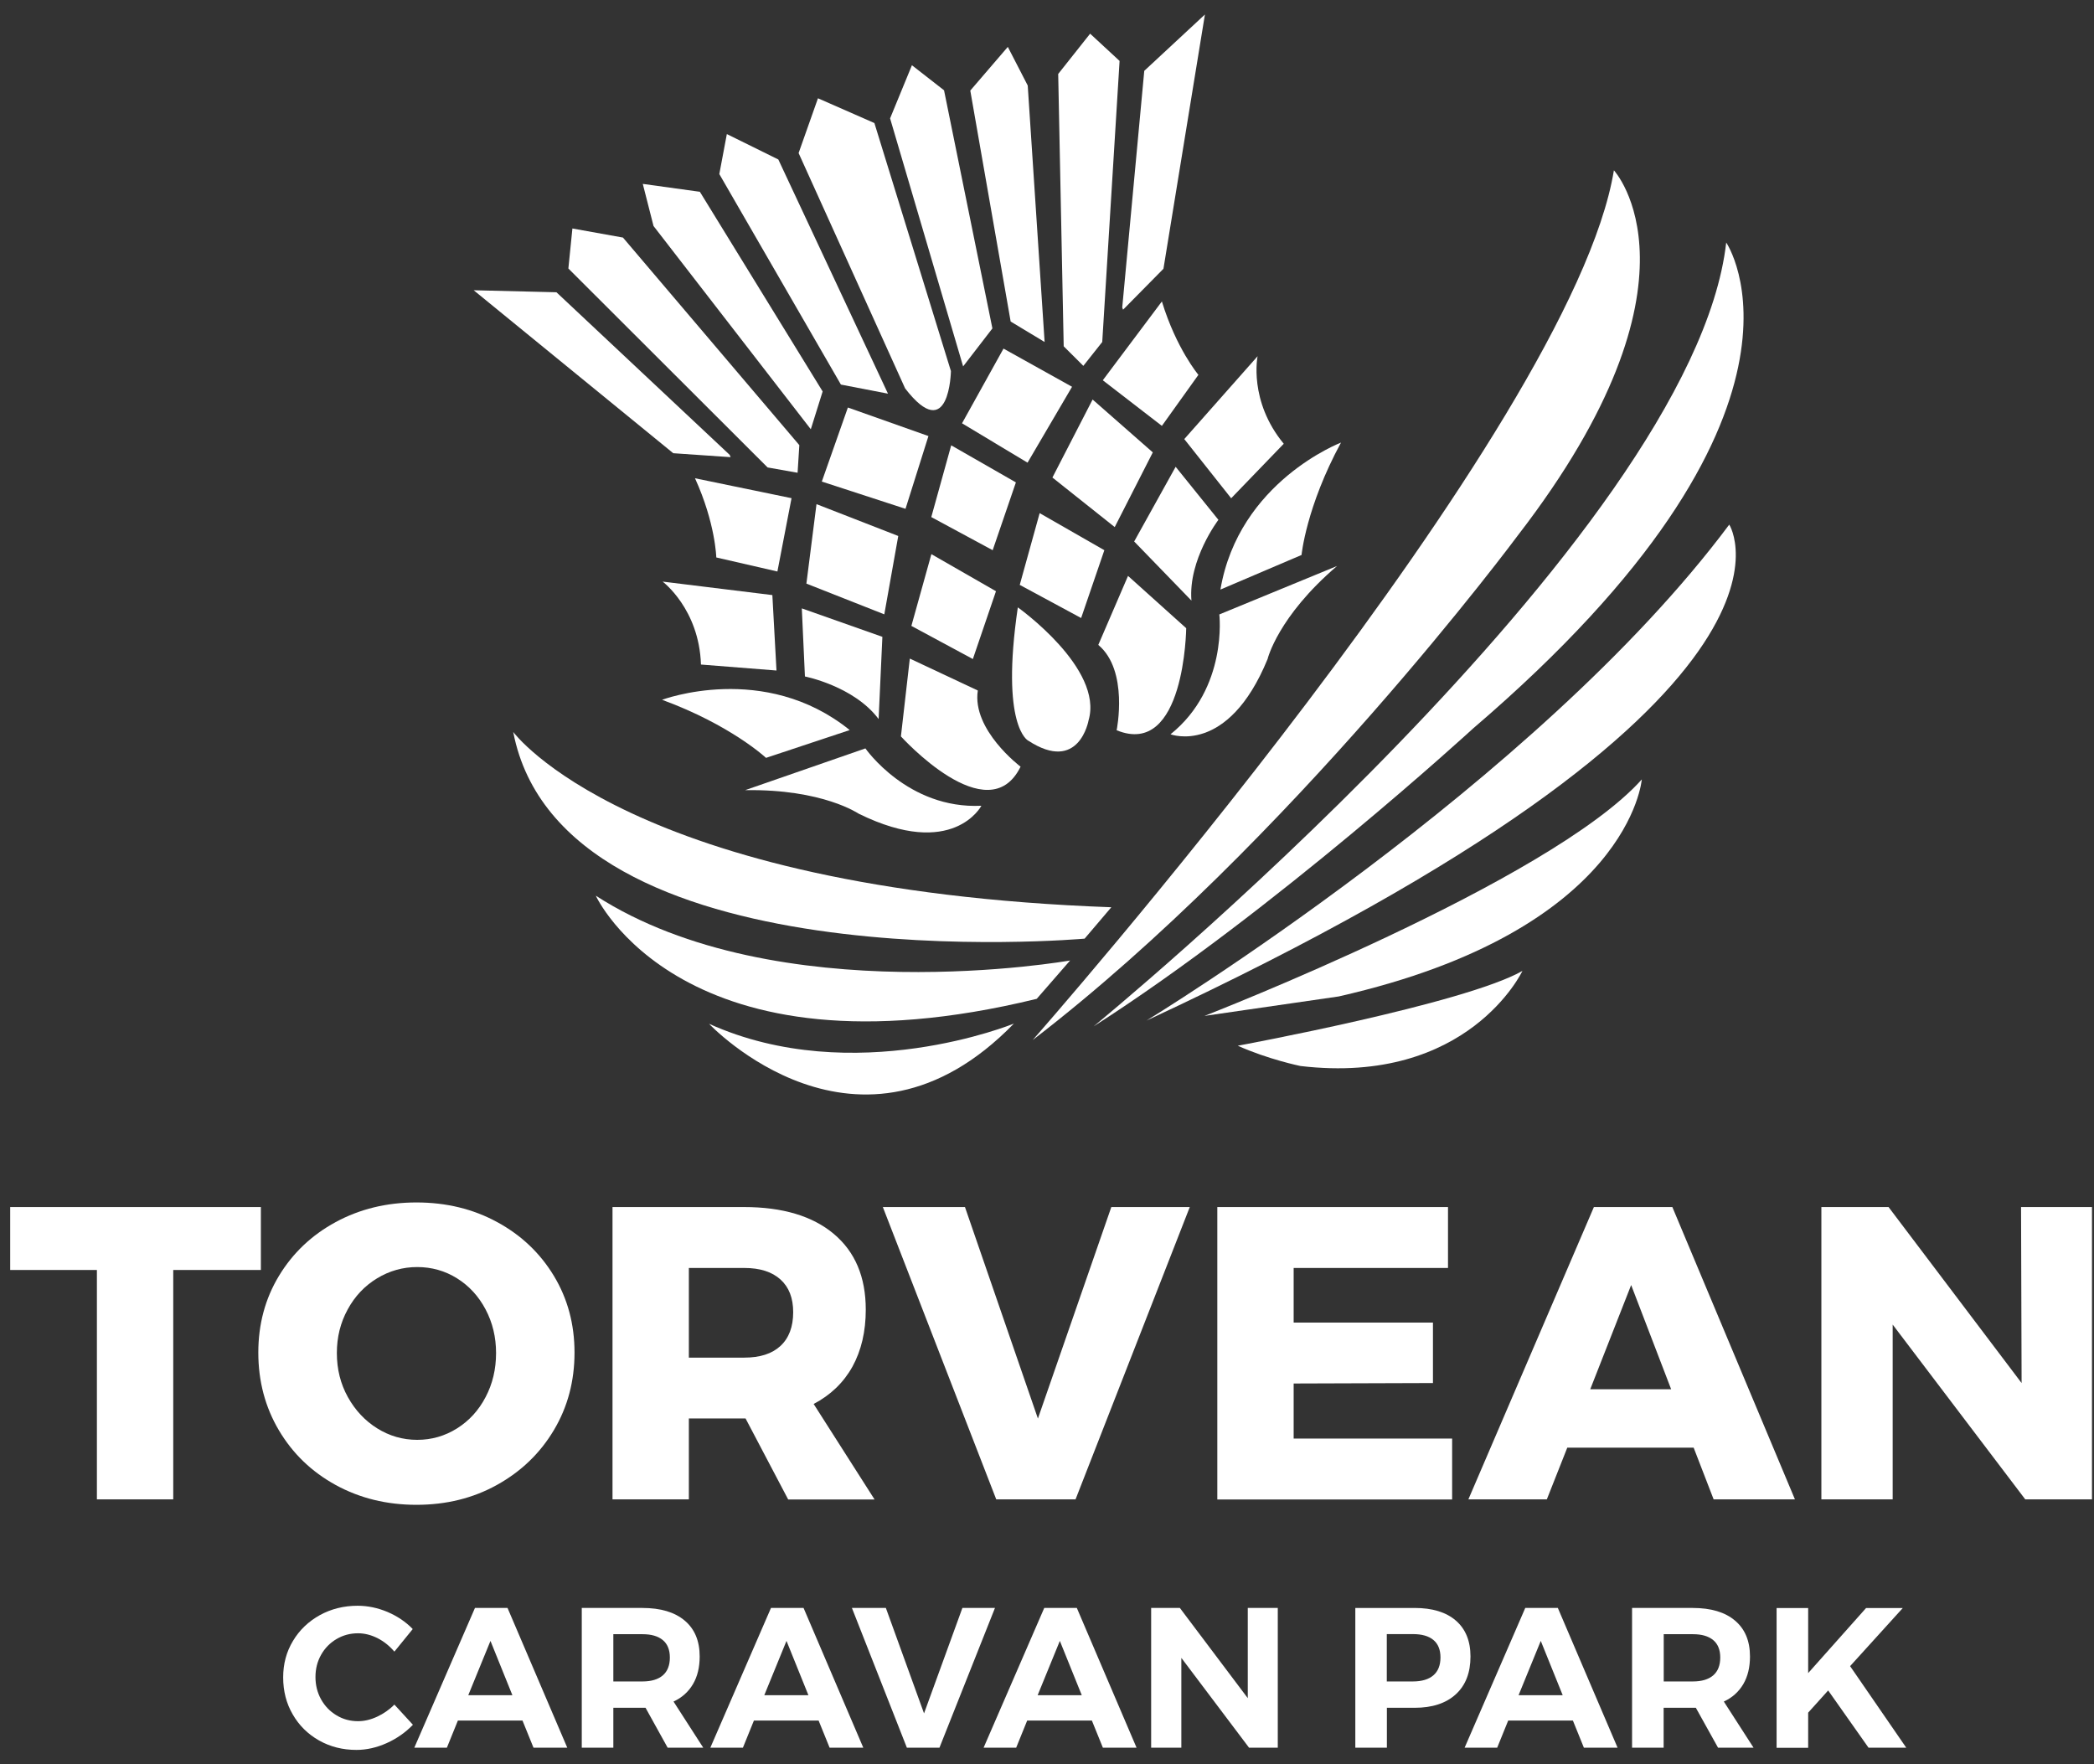
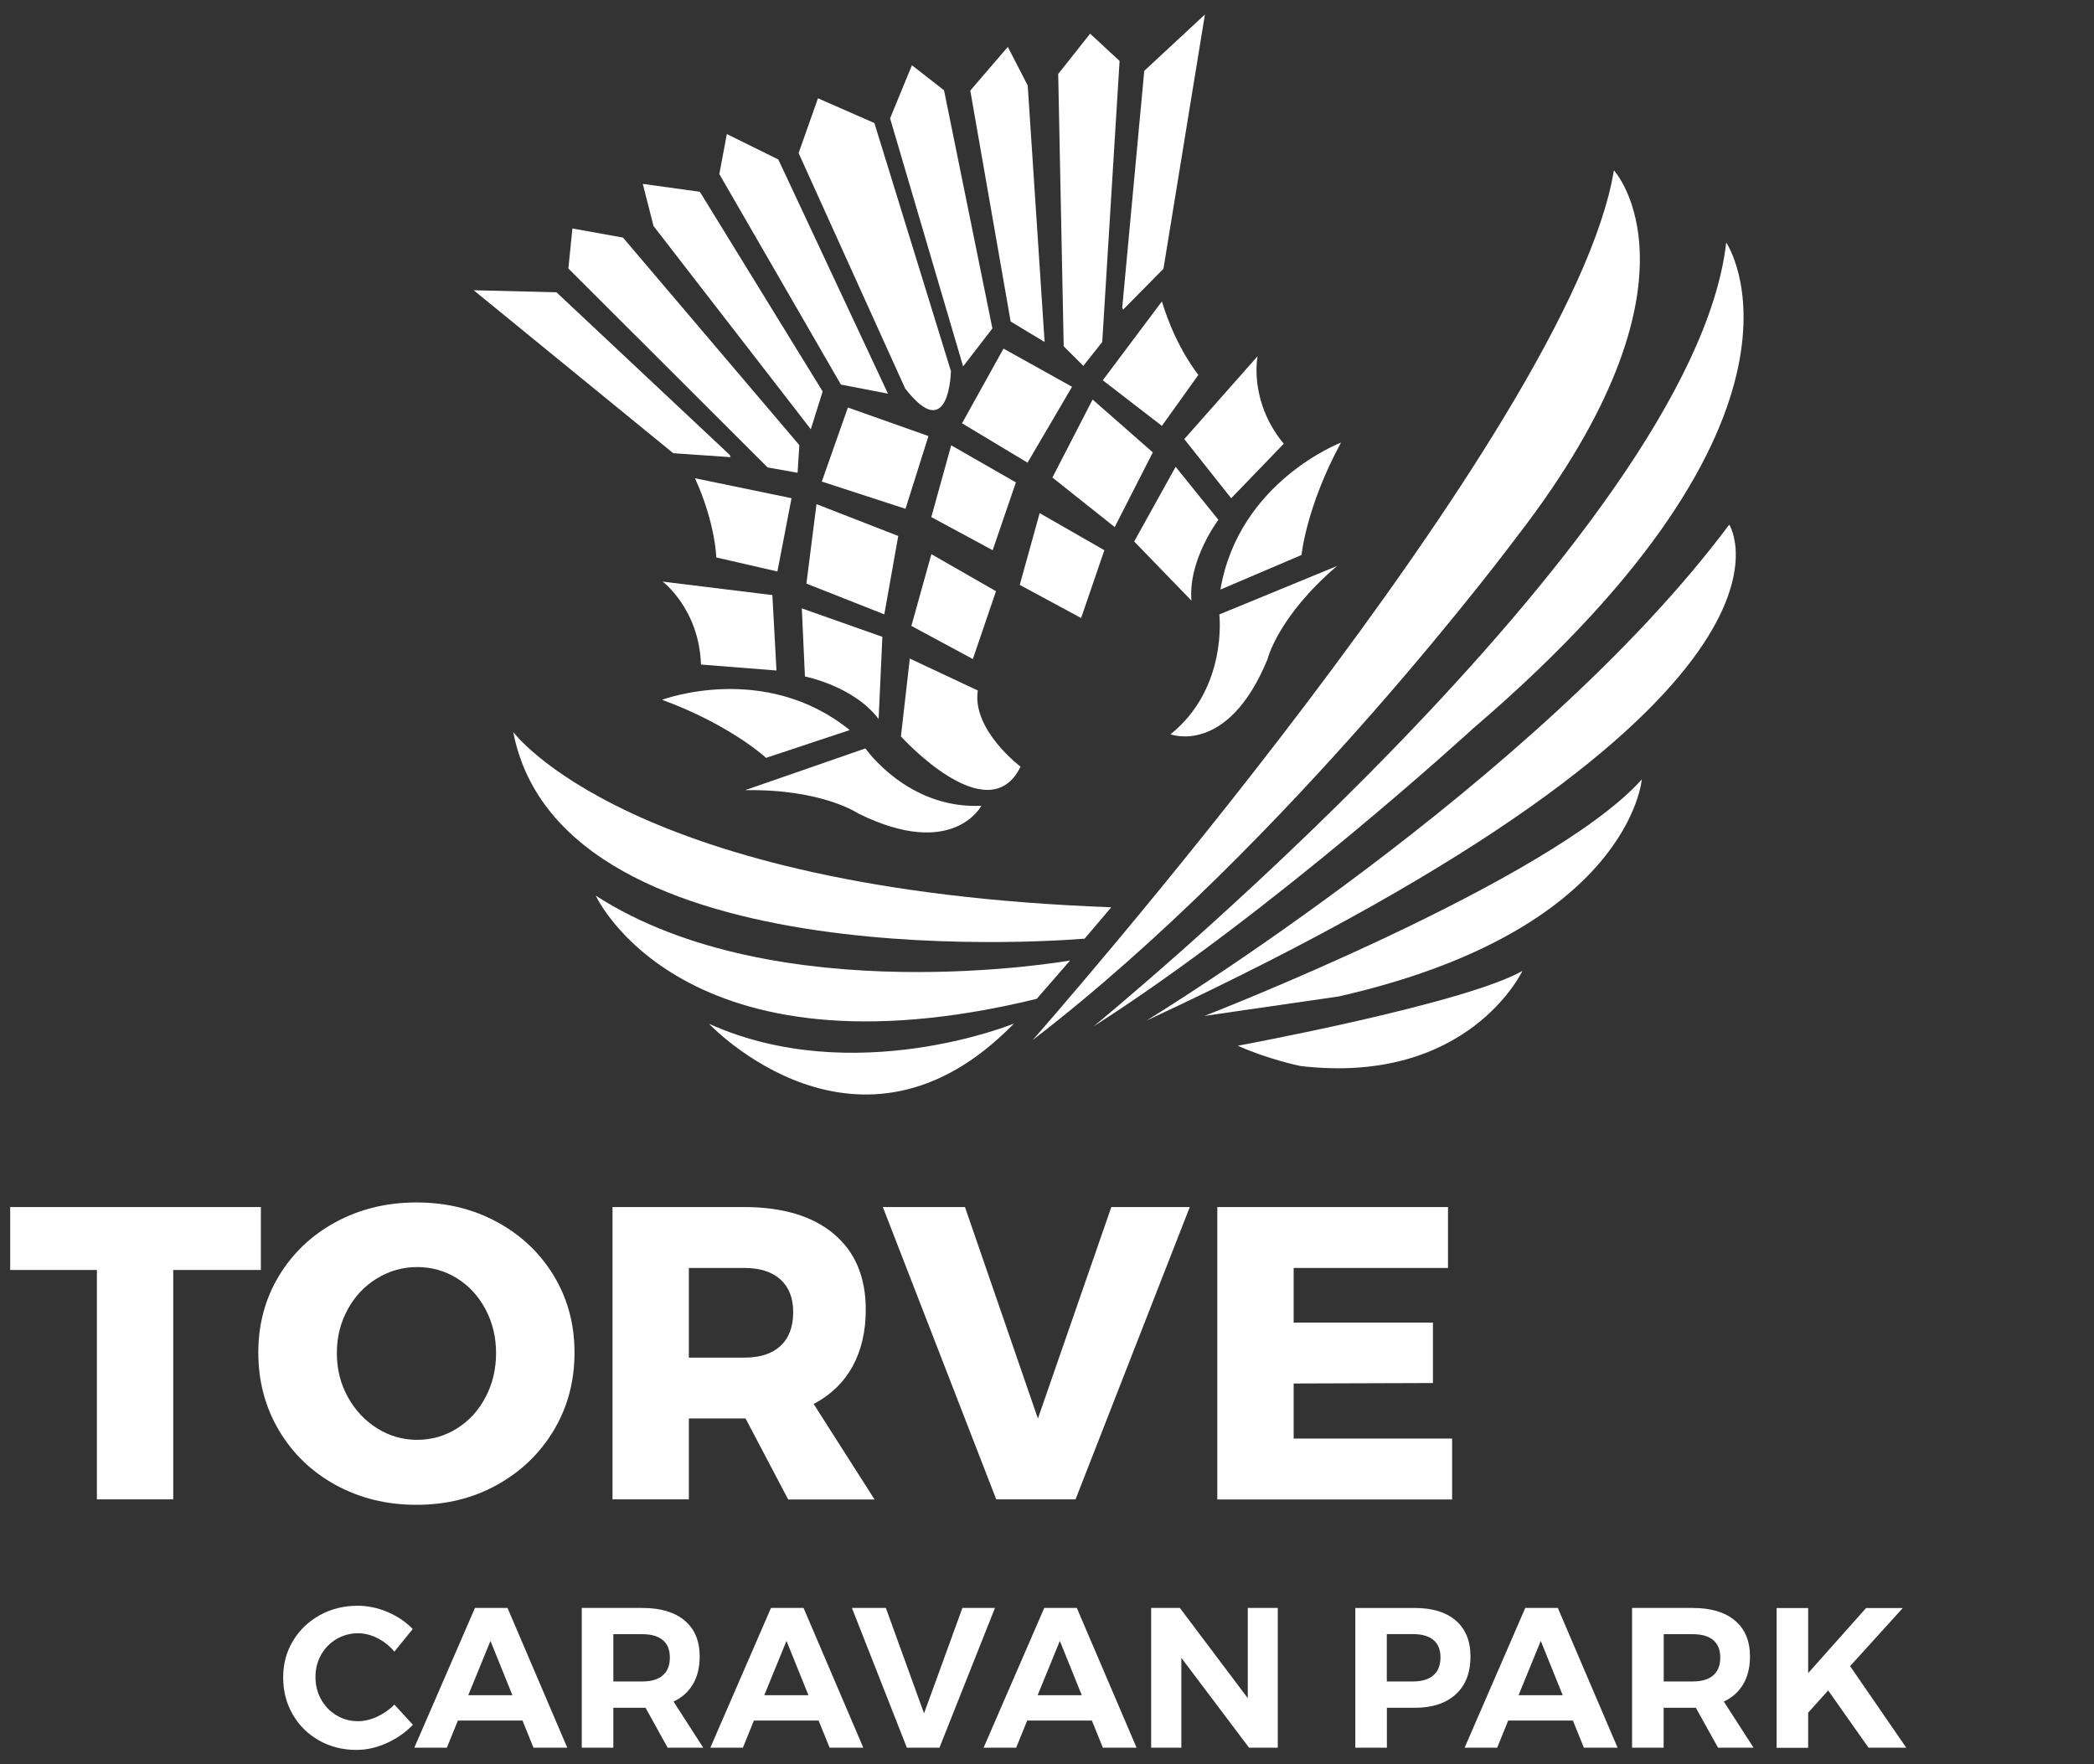
<svg xmlns="http://www.w3.org/2000/svg" version="1.1" x="0px" y="0px" width="228.2px" height="192.28px" viewBox="0 0 228.2 192.28" style="enable-background:new 0 0 228.2 192.28;" xml:space="preserve">
  <rect x="0" y="0" width="228.2" height="192.28" fill="#333333" stroke="none" />
  <style type="text/css">
	.st0{display:none;}
	.st1{display:inline;fill:#FFFFFF;}
	.st2{display:inline;}
	.st3{fill:#FFFFFF;}
</style>
  <g id="Layer_1" class="st0">
    <path class="st1" d="M120.49,94.97l-2.54,2.98c0,0-49.66,4.46-54.31-19.64C63.64,78.31,74.56,93.31,120.49,94.97z" />
    <path class="st1" d="M116.57,100.04c0,0-27.86,4.96-45.08-6.16c0,0,8.21,18.02,41.91,9.8L116.57,100.04z" />
    <path class="st1" d="M111.22,106.03c0,0-15.2,6.22-28.98,0.02C82.25,106.05,96.48,121.18,111.22,106.03z" />
    <path class="st1" d="M113.01,107.6c0,0,51.23-58.13,55.24-82.67c0,0,9.62,10.41-9.13,34.7C159.13,59.63,137.56,88.73,113.01,107.6z   " />
    <path class="st1" d="M118.8,106.3c0,0,56.97-46.55,60.13-74.5c0,0,11.05,16.15-24.06,46.19C154.87,77.99,136.01,95.3,118.8,106.3z" />
    <path class="st1" d="M123.82,105.74c0,0,37.05-22.56,55.4-47.15C179.22,58.6,189.79,75.07,123.82,105.74z" />
    <path class="st1" d="M129.34,105.3c0,0,32.85-12.74,41.57-22.47c0,0-1.15,14.34-28.81,20.63L129.34,105.3z" />
    <path class="st1" d="M132.5,108.14c0,0,21.52-3.97,27.06-7.11c0,0-5.13,10.92-21.09,9.04C138.46,110.06,135.39,109.44,132.5,108.14   z" />
    <path class="st1" d="M88.75,63.06l-5.81-1.33c0,0-0.08-3.26-2.02-7.52l9.17,1.89L88.75,63.06z" />
    <polygon class="st1" points="116.75,45.5 110.24,41.87 106.3,48.98 112.52,52.71  " />
    <polygon class="st1" points="92.97,54.51 95.45,47.48 103.1,50.19 100.92,57.11  " />
    <polygon class="st1" points="118.7,46.71 124.42,51.74 120.81,58.84 114.88,54.13  " />
    <polygon class="st1" points="92.46,56.66 91.5,64.21 98.91,67.13 100.23,59.68  " />
    <polygon class="st1" points="103.37,57.89 109.21,61.04 111.41,54.6 105.27,51.07  " />
    <polygon class="st1" points="111.78,64.33 117.62,67.48 119.82,61.04 113.68,57.52  " />
    <polygon class="st1" points="101.48,68.23 107.32,71.38 109.52,64.94 103.38,61.42  " />
    <path class="st1" d="M98.73,69.27l-7.66-2.71l0.3,6.47c0,0,4.66,0.92,7.01,4.05L98.73,69.27z" />
    <path class="st1" d="M122.66,60.21l3.94-7.1l4.07,5.04c0,0-2.88,3.77-2.56,7.68L122.66,60.21z" />
    <path class="st1" d="M134.39,42.6c0,0-0.88,4.24,2.49,8.32l-5,5.18l-4.45-5.63L134.39,42.6z" />
    <path class="st1" d="M77.83,64.02c0,0,3.47,2.59,3.65,7.88l7.18,0.57l-0.39-7.17L77.83,64.02z" />
    <path class="st1" d="M111.6,66.47c0,0,8.17,5.8,6.72,10.74c0,0-0.89,5.09-5.74,1.93C112.58,79.14,109.93,77.83,111.6,66.47z" />
    <path class="st1" d="M122.07,63.48l5.53,4.97c0,0-0.13,12.36-6.61,9.69c0,0,1.16-5.68-1.75-8.11L122.07,63.48z" />
    <path class="st1" d="M101.33,71.34l-0.85,7.39c0,0,8.28,9.17,11.37,2.88c0,0-4.64-3.48-4.07-7.24L101.33,71.34z" />
    <path class="st1" d="M130.86,64.78l7.71-3.29c0,0,0.43-4.55,3.75-10.68C142.31,50.81,132.6,54.5,130.86,64.78z" />
    <path class="st1" d="M95.61,78.13l-7.95,2.65c0,0-3.34-3.12-9.88-5.52C77.78,75.26,87.49,71.58,95.61,78.13z" />
    <path class="st1" d="M141.94,62.54l-11.19,4.6c0,0,0.83,7-4.64,11.39c0,0,5.43,2.09,9.23-7.15   C135.34,71.37,136.31,67.35,141.94,62.54z" />
    <path class="st1" d="M85.67,83.85l11.43-3.97c0,0,4.02,5.79,11.02,5.45c0,0-2.69,5.16-11.65,0.76   C96.48,86.1,93.09,83.72,85.67,83.85z" />
    <g class="st2">
      <path class="st3" d="M105.24,44.01c0,0-0.12,7.12-4.35,1.65L90.76,23.29l1.84-5.21l5.37,2.35L105.24,44.01z" />
      <polygon class="st3" points="83.94,21.49 88.83,23.9 99.26,46.16 94.78,45.29 83.22,25.29   " />
      <polygon class="st3" points="93.04,45.95 91.92,49.55 76.97,30.22 75.95,26.22 81.37,26.97   " />
      <polygon class="st3" points="90.83,51.06 90.66,53.68 87.82,53.17 68.88,34.26 69.26,30.46 74.06,31.32   " />
      <polyline class="st3" points="84.29,52.19 78.85,51.82 59.88,36.33 67.74,36.52 84.21,51.98   " />
      <polygon class="st3" points="101.53,14.94 99.46,19.99 106.4,43.57 109.18,39.96 104.58,17.32   " />
-       <polygon class="st3" points="110.92,39.3 114.15,41.25 112.54,16.87 110.65,13.2 107.08,17.35   " />
      <polygon class="st3" points="115.96,41.66 117.82,43.51 119.62,41.25 121.27,14.53 118.47,11.94 115.44,15.77   " />
      <polyline class="st3" points="121.61,38.18 125.44,34.29 129.39,10.12 123.62,15.47 121.53,37.97   " />
    </g>
    <g class="st2">
      <path class="st3" d="M20.13,130.26h6.86v28.28h-6.46L7.7,141.64v16.91H0.8v-28.28h6.5l12.87,17.03L20.13,130.26z" />
      <path class="st3" d="M53.8,131.71c2.33,1.26,4.16,3,5.49,5.2c1.33,2.21,2,4.68,2,7.42c0,2.77-0.67,5.27-2,7.5    c-1.33,2.23-3.16,3.99-5.49,5.29c-2.33,1.29-4.93,1.94-7.81,1.94c-2.88,0-5.48-0.64-7.81-1.92c-2.33-1.28-4.16-3.04-5.49-5.29    c-1.33-2.25-2-4.75-2-7.53c0-2.74,0.67-5.22,2-7.42c1.33-2.2,3.16-3.94,5.49-5.2c2.33-1.26,4.93-1.9,7.81-1.9    C48.87,129.82,51.47,130.45,53.8,131.71z M42.18,137.16c-1.2,0.73-2.15,1.73-2.84,3.01c-0.7,1.28-1.05,2.68-1.05,4.22    c0,1.56,0.36,2.98,1.07,4.26c0.71,1.28,1.66,2.29,2.84,3.03c1.18,0.74,2.47,1.11,3.87,1.11c1.4,0,2.68-0.37,3.85-1.11    c1.17-0.74,2.09-1.75,2.76-3.03c0.67-1.28,1.01-2.7,1.01-4.26c0-1.53-0.34-2.94-1.01-4.22c-0.67-1.28-1.59-2.28-2.76-3.01    c-1.17-0.73-2.45-1.09-3.85-1.09C44.67,136.07,43.37,136.43,42.18,137.16z" />
      <path class="st3" d="M81.94,158.54l-4.12-7.83h-0.16h-5.33v7.83h-7.38v-28.28h12.71c3.74,0,6.64,0.87,8.7,2.6    c2.06,1.74,3.09,4.18,3.09,7.32c0,2.13-0.43,3.96-1.29,5.51c-0.86,1.55-2.11,2.75-3.75,3.61l5.89,9.24H81.94z M72.34,144.83h5.37    c1.51,0,2.67-0.38,3.49-1.13c0.82-0.75,1.23-1.84,1.23-3.27c0-1.37-0.41-2.43-1.23-3.17c-0.82-0.74-1.98-1.11-3.49-1.11h-5.37    V144.83z" />
      <path class="st3" d="M91.7,130.26h24.25v6.09h-8.47v22.19h-7.38v-22.19H91.7V130.26z" />
      <path class="st3" d="M118.94,130.26h7.38v11.54h11.42v-11.54h7.38v28.28h-7.38v-10.85h-11.42v10.85h-7.38V130.26z" />
      <path class="st3" d="M166.53,141.6c1.65,0.73,2.93,1.73,3.83,3.03c0.9,1.29,1.35,2.77,1.35,4.44c0,1.96-0.47,3.69-1.41,5.16    c-0.94,1.48-2.29,2.62-4.04,3.43c-1.75,0.81-3.78,1.21-6.09,1.21c-1.88,0-3.83-0.32-5.83-0.97c-2-0.65-3.79-1.49-5.35-2.54    l2.74-5.33c2.61,2.1,5.15,3.15,7.63,3.15c1.4,0,2.49-0.32,3.27-0.95c0.78-0.63,1.17-1.5,1.17-2.6c0-1.1-0.38-1.94-1.15-2.52    c-0.77-0.58-1.92-0.87-3.45-0.87c-3.58,0-6.16,0.05-7.75,0.16v-16.14h19v5.93h-12.23v4.32h2.54    C162.96,140.51,164.87,140.87,166.53,141.6z" />
      <path class="st3" d="M196.59,133.73c2.16,2.48,3.25,6.03,3.25,10.65c0,4.63-1.08,8.18-3.25,10.67c-2.17,2.49-5.25,3.73-9.26,3.73    c-4.06,0-7.18-1.24-9.34-3.73c-2.17-2.49-3.25-6.05-3.25-10.67c0-4.63,1.08-8.18,3.25-10.65c2.16-2.47,5.28-3.71,9.34-3.71    C191.34,130.02,194.42,131.25,196.59,133.73z M183.49,137.58c-0.78,1.39-1.17,3.65-1.17,6.8c0,3.17,0.39,5.45,1.17,6.84    c0.78,1.39,2.06,2.08,3.83,2.08c1.72,0,2.98-0.7,3.77-2.1c0.79-1.4,1.19-3.67,1.19-6.82s-0.4-5.41-1.19-6.8    c-0.79-1.38-2.05-2.08-3.77-2.08C185.55,135.51,184.27,136.2,183.49,137.58z" />
      <path class="st3" d="M224.95,133.73c2.16,2.48,3.25,6.03,3.25,10.65c0,4.63-1.08,8.18-3.25,10.67c-2.17,2.49-5.25,3.73-9.26,3.73    c-4.06,0-7.18-1.24-9.34-3.73c-2.17-2.49-3.25-6.05-3.25-10.67c0-4.63,1.08-8.18,3.25-10.65c2.16-2.47,5.28-3.71,9.34-3.71    C219.7,130.02,222.79,131.25,224.95,133.73z M211.86,137.58c-0.78,1.39-1.17,3.65-1.17,6.8c0,3.17,0.39,5.45,1.17,6.84    c0.78,1.39,2.06,2.08,3.83,2.08c1.72,0,2.98-0.7,3.77-2.1c0.79-1.4,1.19-3.67,1.19-6.82s-0.4-5.41-1.19-6.8    c-0.79-1.38-2.05-2.08-3.77-2.08C213.92,135.51,212.64,136.2,211.86,137.58z" />
    </g>
    <g class="st2">
      <path class="st3" d="M38.03,168.29h4l4.09,8.25l4.07-8.25h4v14.11h-3.26l-0.02-8.94l-3.6,7.53h-2.37l-3.62-7.53v8.94h-3.28V168.29    z" />
      <path class="st3" d="M67.54,169.01c1.16,0.63,2.07,1.5,2.74,2.6c0.66,1.1,1,2.33,1,3.7c0,1.38-0.33,2.63-1,3.74    c-0.66,1.11-1.58,1.99-2.74,2.64c-1.16,0.64-2.46,0.97-3.89,0.97s-2.73-0.32-3.89-0.96c-1.16-0.64-2.07-1.52-2.74-2.64    c-0.66-1.12-1-2.37-1-3.75c0-1.37,0.33-2.6,1-3.7c0.66-1.1,1.58-1.97,2.74-2.6c1.16-0.63,2.46-0.95,3.89-0.95    S66.38,168.38,67.54,169.01z M61.75,171.73c-0.6,0.36-1.07,0.86-1.42,1.5c-0.35,0.64-0.52,1.34-0.52,2.1    c0,0.78,0.18,1.49,0.53,2.12c0.36,0.64,0.83,1.14,1.42,1.51c0.59,0.37,1.23,0.55,1.93,0.55c0.7,0,1.34-0.18,1.92-0.55    c0.58-0.37,1.04-0.87,1.38-1.51c0.34-0.64,0.5-1.35,0.5-2.12c0-0.76-0.17-1.47-0.5-2.1c-0.34-0.64-0.79-1.14-1.38-1.5    s-1.22-0.54-1.92-0.54C62.99,171.19,62.35,171.37,61.75,171.73z" />
      <path class="st3" d="M71.42,168.29h12.09v3.04h-4.23v11.07H75.6v-11.07h-4.19V168.29z" />
      <path class="st3" d="M94.91,169.01c1.16,0.63,2.07,1.5,2.74,2.6c0.66,1.1,1,2.33,1,3.7c0,1.38-0.33,2.63-1,3.74    c-0.66,1.11-1.58,1.99-2.74,2.64c-1.16,0.64-2.46,0.97-3.89,0.97c-1.44,0-2.73-0.32-3.89-0.96c-1.16-0.64-2.07-1.52-2.74-2.64    c-0.66-1.12-1-2.37-1-3.75c0-1.37,0.33-2.6,1-3.7c0.66-1.1,1.58-1.97,2.74-2.6c1.16-0.63,2.46-0.95,3.89-0.95    C92.45,168.07,93.75,168.38,94.91,169.01z M89.12,171.73c-0.6,0.36-1.07,0.86-1.42,1.5c-0.35,0.64-0.52,1.34-0.52,2.1    c0,0.78,0.18,1.49,0.53,2.12c0.36,0.64,0.83,1.14,1.42,1.51c0.59,0.37,1.23,0.55,1.93,0.55c0.7,0,1.34-0.18,1.92-0.55    c0.58-0.37,1.04-0.87,1.38-1.51c0.34-0.64,0.5-1.35,0.5-2.12c0-0.76-0.17-1.47-0.5-2.1c-0.34-0.64-0.79-1.14-1.38-1.5    c-0.58-0.36-1.22-0.54-1.92-0.54C90.36,171.19,89.71,171.37,89.12,171.73z" />
      <path class="st3" d="M108.95,182.4l-2.05-3.9h-0.08h-2.66v3.9h-3.68v-14.11h6.34c1.86,0,3.31,0.43,4.34,1.3    c1.03,0.87,1.54,2.08,1.54,3.65c0,1.06-0.21,1.98-0.64,2.75c-0.43,0.77-1.05,1.37-1.87,1.8l2.94,4.61H108.95z M104.16,175.56h2.68    c0.75,0,1.33-0.19,1.74-0.56c0.41-0.38,0.61-0.92,0.61-1.63c0-0.68-0.2-1.21-0.61-1.58c-0.41-0.37-0.99-0.55-1.74-0.55h-2.68    V175.56z" />
      <path class="st3" d="M115.05,168.29h3.68v5.76h5.69v-5.76h3.68v14.11h-3.68v-5.41h-5.69v5.41h-3.68V168.29z" />
      <path class="st3" d="M141.46,169.01c1.16,0.63,2.07,1.5,2.74,2.6c0.66,1.1,1,2.33,1,3.7c0,1.38-0.33,2.63-1,3.74    c-0.66,1.11-1.58,1.99-2.74,2.64c-1.16,0.64-2.46,0.97-3.89,0.97c-1.44,0-2.73-0.32-3.89-0.96c-1.16-0.64-2.07-1.52-2.74-2.64    c-0.66-1.12-1-2.37-1-3.75c0-1.37,0.33-2.6,1-3.7c0.66-1.1,1.58-1.97,2.74-2.6c1.16-0.63,2.46-0.95,3.89-0.95    C139,168.07,140.3,168.38,141.46,169.01z M135.66,171.73c-0.6,0.36-1.07,0.86-1.42,1.5c-0.35,0.64-0.52,1.34-0.52,2.1    c0,0.78,0.18,1.49,0.53,2.12c0.36,0.64,0.83,1.14,1.42,1.51c0.59,0.37,1.23,0.55,1.93,0.55s1.34-0.18,1.92-0.55    c0.58-0.37,1.04-0.87,1.38-1.51c0.34-0.64,0.5-1.35,0.5-2.12c0-0.76-0.17-1.47-0.5-2.1c-0.34-0.64-0.79-1.14-1.38-1.5    c-0.58-0.36-1.22-0.54-1.92-0.54S136.26,171.37,135.66,171.73z" />
      <path class="st3" d="M147.02,168.29h4l4.09,8.25l4.07-8.25h4.01v14.11h-3.26l-0.02-8.94l-3.6,7.53h-2.37l-3.62-7.53v8.94h-3.28    V168.29z" />
      <path class="st3" d="M165.92,168.29h11.13v2.94h-7.45v2.64h6.72v2.92l-6.72,0.02v2.66h7.65v2.94h-11.33V168.29z" />
      <path class="st3" d="M186.82,171.45c-0.85-0.28-1.57-0.42-2.14-0.42c-0.46,0-0.82,0.08-1.08,0.25c-0.26,0.17-0.39,0.41-0.39,0.73    c0,0.31,0.11,0.57,0.34,0.77c0.23,0.21,0.51,0.38,0.85,0.5c0.34,0.13,0.83,0.29,1.49,0.49c0.98,0.28,1.79,0.56,2.43,0.85    c0.64,0.28,1.18,0.71,1.64,1.3c0.46,0.58,0.68,1.35,0.68,2.28c0,0.94-0.25,1.74-0.74,2.4c-0.5,0.66-1.18,1.16-2.04,1.5    c-0.87,0.34-1.83,0.5-2.89,0.5c-1.17,0-2.33-0.2-3.49-0.61c-1.16-0.41-2.16-0.97-3.01-1.68l1.43-2.88    c0.71,0.63,1.55,1.15,2.53,1.55c0.97,0.4,1.83,0.6,2.59,0.6c0.55,0,0.98-0.1,1.3-0.3c0.32-0.2,0.47-0.5,0.47-0.89    c0-0.32-0.12-0.59-0.35-0.81c-0.24-0.21-0.53-0.39-0.89-0.51c-0.36-0.13-0.85-0.28-1.5-0.45c-0.97-0.27-1.76-0.54-2.39-0.82    c-0.63-0.27-1.17-0.69-1.62-1.25c-0.45-0.56-0.67-1.3-0.67-2.22c0-0.87,0.23-1.64,0.69-2.29c0.46-0.66,1.12-1.16,1.97-1.52    c0.85-0.36,1.84-0.53,2.97-0.53c1.02,0,2.03,0.14,3.02,0.43c0.99,0.29,1.86,0.67,2.62,1.16l-1.39,2.94    C188.47,172.09,187.67,171.73,186.82,171.45z" />
    </g>
  </g>
  <g id="Layer_2">
    <g>
      <path class="st3" d="M121.11,98.87l-2.91,3.42c0,0-56.94,5.11-62.27-22.52C55.94,79.76,68.46,96.96,121.11,98.87z" />
      <path class="st3" d="M116.62,104.67c0,0-31.95,5.68-51.69-7.06c0,0,9.41,20.66,48.05,11.24L116.62,104.67z" />
      <path class="st3" d="M110.49,111.55c0,0-17.43,7.14-33.22,0.02C77.27,111.57,93.59,128.92,110.49,111.55z" />
      <path class="st3" d="M112.54,113.34c0,0,58.74-66.64,63.34-94.78c0,0,11.03,11.93-10.47,39.79    C165.41,58.35,140.69,91.71,112.54,113.34z" />
      <path class="st3" d="M119.18,111.85c0,0,65.31-53.37,68.94-85.42c0,0,12.67,18.51-27.59,52.96    C160.53,79.39,138.91,99.24,119.18,111.85z" />
      <path class="st3" d="M124.94,111.22c0,0,42.48-25.86,63.51-54.05C188.45,57.16,200.57,76.05,124.94,111.22z" />
      <path class="st3" d="M131.26,110.71c0,0,37.66-14.61,47.66-25.77c0,0-1.31,16.44-33.03,23.65L131.26,110.71z" />
      <path class="st3" d="M134.89,113.96c0,0,24.67-4.55,31.02-8.15c0,0-5.89,12.51-24.19,10.36    C141.72,116.17,138.2,115.45,134.89,113.96z" />
      <path class="st3" d="M126.62,46.41l3.98-5.56c0,0-2.41-2.86-3.98-8l-6.44,8.59L126.62,46.41z" />
      <path class="st3" d="M84.72,62.28l-6.66-1.53c0,0-0.09-3.74-2.32-8.63l10.52,2.17L84.72,62.28z" />
      <polygon class="st3" points="116.83,42.15 109.36,37.99 104.84,46.13 111.98,50.42   " />
      <polygon class="st3" points="89.56,52.48 92.4,44.41 101.18,47.52 98.68,55.45   " />
      <polygon class="st3" points="119.07,43.54 125.63,49.3 121.48,57.44 114.69,52.04   " />
      <polygon class="st3" points="88.98,54.94 87.88,63.6 96.37,66.95 97.89,58.41   " />
      <polygon class="st3" points="101.49,56.35 108.18,59.96 110.71,52.57 103.66,48.53   " />
      <polygon class="st3" points="111.13,63.74 117.82,67.35 120.35,59.96 113.3,55.92   " />
      <polygon class="st3" points="99.32,68.21 106.02,71.82 108.54,64.43 101.5,60.39   " />
      <path class="st3" d="M96.16,69.4l-8.78-3.1l0.34,7.42c0,0,5.34,1.05,8.03,4.64L96.16,69.4z" />
      <path class="st3" d="M123.6,59.01l4.52-8.14l4.66,5.78c0,0-3.3,4.33-2.94,8.8L123.6,59.01z" />
      <path class="st3" d="M137.05,38.82c0,0-1.01,4.86,2.85,9.54l-5.73,5.94l-5.11-6.45L137.05,38.82z" />
      <path class="st3" d="M72.21,63.38c0,0,3.98,2.97,4.18,9.04l8.23,0.65l-0.45-8.22L72.21,63.38z" />
-       <path class="st3" d="M110.92,66.19c0,0,9.37,6.65,7.71,12.31c0,0-1.02,5.84-6.58,2.21C112.05,80.72,109.01,79.21,110.92,66.19z" />
-       <path class="st3" d="M122.93,62.76l6.34,5.7c0,0-0.15,14.17-7.58,11.12c0,0,1.34-6.51-2-9.3L122.93,62.76z" />
      <path class="st3" d="M99.15,71.77l-0.97,8.48c0,0,9.5,10.52,13.04,3.3c0,0-5.32-4-4.66-8.3L99.15,71.77z" />
      <path class="st3" d="M133,64.25l8.84-3.77c0,0,0.49-5.22,4.3-12.25C146.14,48.24,135,52.46,133,64.25z" />
      <path class="st3" d="M92.6,79.56l-9.12,3.03c0,0-3.83-3.58-11.33-6.33C72.15,76.27,83.29,72.05,92.6,79.56z" />
      <path class="st3" d="M145.71,61.68l-12.83,5.28c0,0,0.95,8.03-5.32,13.06c0,0,6.23,2.39,10.58-8.2    C138.14,71.81,139.25,67.2,145.71,61.68z" />
      <path class="st3" d="M81.2,86.11l13.11-4.55c0,0,4.61,6.64,12.64,6.25c0,0-3.08,5.92-13.36,0.87    C93.58,88.69,89.7,85.97,81.2,86.11z" />
      <g>
        <path class="st3" d="M103.63,40.44c0,0-0.14,8.16-4.99,1.89L87.03,16.68l2.11-5.97l6.15,2.7L103.63,40.44z" />
        <polygon class="st3" points="79.21,14.61 84.82,17.38 96.77,42.9 91.64,41.91 78.39,18.97    " />
        <polygon class="st3" points="89.65,42.66 88.36,46.78 71.22,24.63 70.05,20.04 76.27,20.9    " />
        <polygon class="st3" points="87.11,48.51 86.92,51.52 83.65,50.94 61.94,29.26 62.38,24.9 67.89,25.89    " />
        <polyline class="st3" points="79.62,49.82 73.37,49.39 51.62,31.63 60.64,31.85 79.52,49.57    " />
        <polygon class="st3" points="99.38,7.11 97,12.9 104.96,39.93 108.15,35.79 102.88,9.84    " />
        <polygon class="st3" points="110.14,35.04 113.84,37.27 112,9.32 109.83,5.11 105.74,9.87    " />
        <polygon class="st3" points="115.92,37.74 118.06,39.87 120.12,37.27 122.01,6.64 118.8,3.67 115.32,8.06    " />
        <polyline class="st3" points="122.39,33.75 126.79,29.29 131.31,1.58 124.7,7.72 122.3,33.51    " />
      </g>
    </g>
    <g>
      <path class="st3" d="M1.11,131.54h27.32v6.86h-9.55v25h-8.32v-25H1.11V131.54z" />
      <path class="st3" d="M54.18,133.18c2.62,1.42,4.68,3.38,6.18,5.86c1.5,2.48,2.25,5.27,2.25,8.36c0,3.12-0.75,5.94-2.25,8.45    c-1.5,2.52-3.56,4.5-6.18,5.96s-5.55,2.18-8.8,2.18c-3.24,0-6.17-0.72-8.8-2.16c-2.62-1.44-4.68-3.42-6.18-5.95    c-1.5-2.53-2.25-5.36-2.25-8.48c0-3.09,0.75-5.88,2.25-8.36c1.5-2.48,3.56-4.44,6.18-5.86c2.62-1.42,5.55-2.14,8.8-2.14    C48.63,131.04,51.56,131.75,54.18,133.18z M41.09,139.31c-1.35,0.82-2.42,1.95-3.2,3.39c-0.79,1.44-1.18,3.02-1.18,4.75    c0,1.76,0.4,3.36,1.2,4.8c0.8,1.44,1.87,2.58,3.2,3.41c1.33,0.83,2.79,1.25,4.36,1.25s3.02-0.42,4.34-1.25    c1.32-0.83,2.36-1.97,3.11-3.41c0.76-1.44,1.14-3.04,1.14-4.8c0-1.73-0.38-3.31-1.14-4.75c-0.76-1.44-1.8-2.57-3.11-3.39    s-2.77-1.23-4.34-1.23S42.44,138.49,41.09,139.31z" />
      <path class="st3" d="M85.89,163.4l-4.64-8.82h-0.18h-6v8.82h-8.32v-31.86h14.32c4.21,0,7.48,0.98,9.8,2.93    c2.32,1.95,3.48,4.7,3.48,8.25c0,2.39-0.49,4.46-1.45,6.21c-0.97,1.74-2.38,3.1-4.23,4.07l6.64,10.41H85.89z M75.07,147.95h6.05    c1.7,0,3.01-0.42,3.93-1.27c0.92-0.85,1.39-2.08,1.39-3.68c0-1.55-0.46-2.73-1.39-3.57c-0.92-0.83-2.23-1.25-3.93-1.25h-6.05    V147.95z" />
      <path class="st3" d="M96.21,131.54h8.95l7.95,23.05l8-23.05h8.55l-12.45,31.86h-8.64L96.21,131.54z" />
      <path class="st3" d="M132.66,131.54h25.14v6.64h-16.82v5.95h15.18v6.59l-15.18,0.05v6h17.27v6.64h-25.59V131.54z" />
-       <path class="st3" d="M186.75,163.4l-2.18-5.64H170.8l-2.23,5.64h-8.55l13.68-31.86h8.55l13.36,31.86H186.75z M173.3,151.4h8.82    l-4.36-11.36L173.3,151.4z" />
-       <path class="st3" d="M220.25,131.54h7.73v31.86h-7.27l-14.45-19.05v19.05h-7.77v-31.86h7.32l14.5,19.18L220.25,131.54z" />
    </g>
    <g>
      <path class="st3" d="M41.14,178.52c-0.7-0.35-1.41-0.53-2.12-0.53c-0.86,0-1.64,0.21-2.35,0.63c-0.71,0.42-1.27,0.99-1.68,1.72    c-0.41,0.73-0.61,1.53-0.61,2.42c0,0.88,0.2,1.69,0.61,2.43c0.41,0.73,0.96,1.31,1.68,1.74c0.71,0.43,1.49,0.64,2.35,0.64    c0.68,0,1.37-0.16,2.08-0.49c0.7-0.33,1.33-0.76,1.88-1.32l2.02,2.2c-0.81,0.84-1.77,1.51-2.86,2c-1.1,0.49-2.19,0.74-3.3,0.74    c-1.49,0-2.85-0.34-4.07-1.03c-1.22-0.69-2.18-1.64-2.87-2.84c-0.7-1.2-1.04-2.55-1.04-4.03c0-1.47,0.35-2.79,1.07-3.98    c0.71-1.19,1.69-2.12,2.93-2.81c1.24-0.68,2.61-1.02,4.12-1.02c1.1,0,2.19,0.23,3.26,0.68c1.07,0.46,1.99,1.08,2.74,1.86l-2,2.46    C42.45,179.37,41.84,178.88,41.14,178.52z" />
      <path class="st3" d="M58.14,190.46l-1.2-2.96H49.9l-1.2,2.96h-3.55l6.61-15.23h3.55l6.51,15.23H58.14z M51.03,184.74h4.81    l-2.39-5.92L51.03,184.74z" />
      <path class="st3" d="M72.76,190.46l-2.41-4.35h-0.33h-3.18v4.35h-3.44v-15.23h6.61c1.99,0,3.52,0.46,4.61,1.38    c1.09,0.92,1.63,2.22,1.63,3.91c0,1.17-0.24,2.18-0.73,3.01c-0.49,0.83-1.19,1.47-2.12,1.9l3.24,5.03H72.76z M66.84,183.24h3.18    c0.96,0,1.69-0.22,2.21-0.66c0.51-0.44,0.77-1.09,0.77-1.95c0-0.84-0.26-1.48-0.77-1.9c-0.52-0.43-1.25-0.64-2.21-0.64h-3.18    V183.24z" />
      <path class="st3" d="M90.41,190.46l-1.2-2.96h-7.05l-1.2,2.96h-3.55l6.61-15.23h3.55l6.51,15.23H90.41z M83.29,184.74h4.81    l-2.39-5.92L83.29,184.74z" />
      <path class="st3" d="M92.84,175.23h3.7l4.16,11.49l4.18-11.49h3.55l-6.05,15.23h-3.55L92.84,175.23z" />
      <path class="st3" d="M120.19,190.46l-1.2-2.96h-7.05l-1.2,2.96h-3.55l6.61-15.23h3.55l6.51,15.23H120.19z M113.08,184.74h4.81    l-2.39-5.92L113.08,184.74z" />
      <path class="st3" d="M135.99,175.23h3.26v15.23h-3.13l-7.38-9.79v9.79h-3.29v-15.23h3.13l7.4,9.83V175.23z" />
      <path class="st3" d="M158.66,176.61c1.06,0.92,1.59,2.22,1.59,3.91c0,1.77-0.53,3.14-1.6,4.12c-1.07,0.98-2.56,1.47-4.49,1.47    h-3.02v4.35h-3.44v-15.23h6.46C156.1,175.23,157.6,175.69,158.66,176.61z M156.21,182.57c0.51-0.44,0.77-1.09,0.77-1.95    c0-0.84-0.26-1.48-0.77-1.9c-0.51-0.43-1.26-0.64-2.23-0.64h-2.85v5.16h2.85C154.95,183.24,155.7,183.01,156.21,182.57z" />
      <path class="st3" d="M172.61,190.46l-1.2-2.96h-7.05l-1.2,2.96h-3.55l6.61-15.23h3.55l6.51,15.23H172.61z M165.49,184.74h4.81    l-2.39-5.92L165.49,184.74z" />
      <path class="st3" d="M187.23,190.46l-2.42-4.35h-0.33h-3.18v4.35h-3.44v-15.23h6.61c1.99,0,3.53,0.46,4.61,1.38    c1.09,0.92,1.63,2.22,1.63,3.91c0,1.17-0.24,2.18-0.73,3.01s-1.19,1.47-2.12,1.9l3.24,5.03H187.23z M181.31,183.24h3.18    c0.96,0,1.69-0.22,2.21-0.66c0.51-0.44,0.77-1.09,0.77-1.95c0-0.84-0.26-1.48-0.77-1.9c-0.52-0.43-1.25-0.64-2.21-0.64h-3.18    V183.24z" />
      <path class="st3" d="M207.74,190.46h-4.11l-4.4-6.24l-2.18,2.42v3.83h-3.44v-15.23h3.44v7.09l6.31-7.09h4l-5.74,6.33    L207.74,190.46z" />
    </g>
  </g>
</svg>